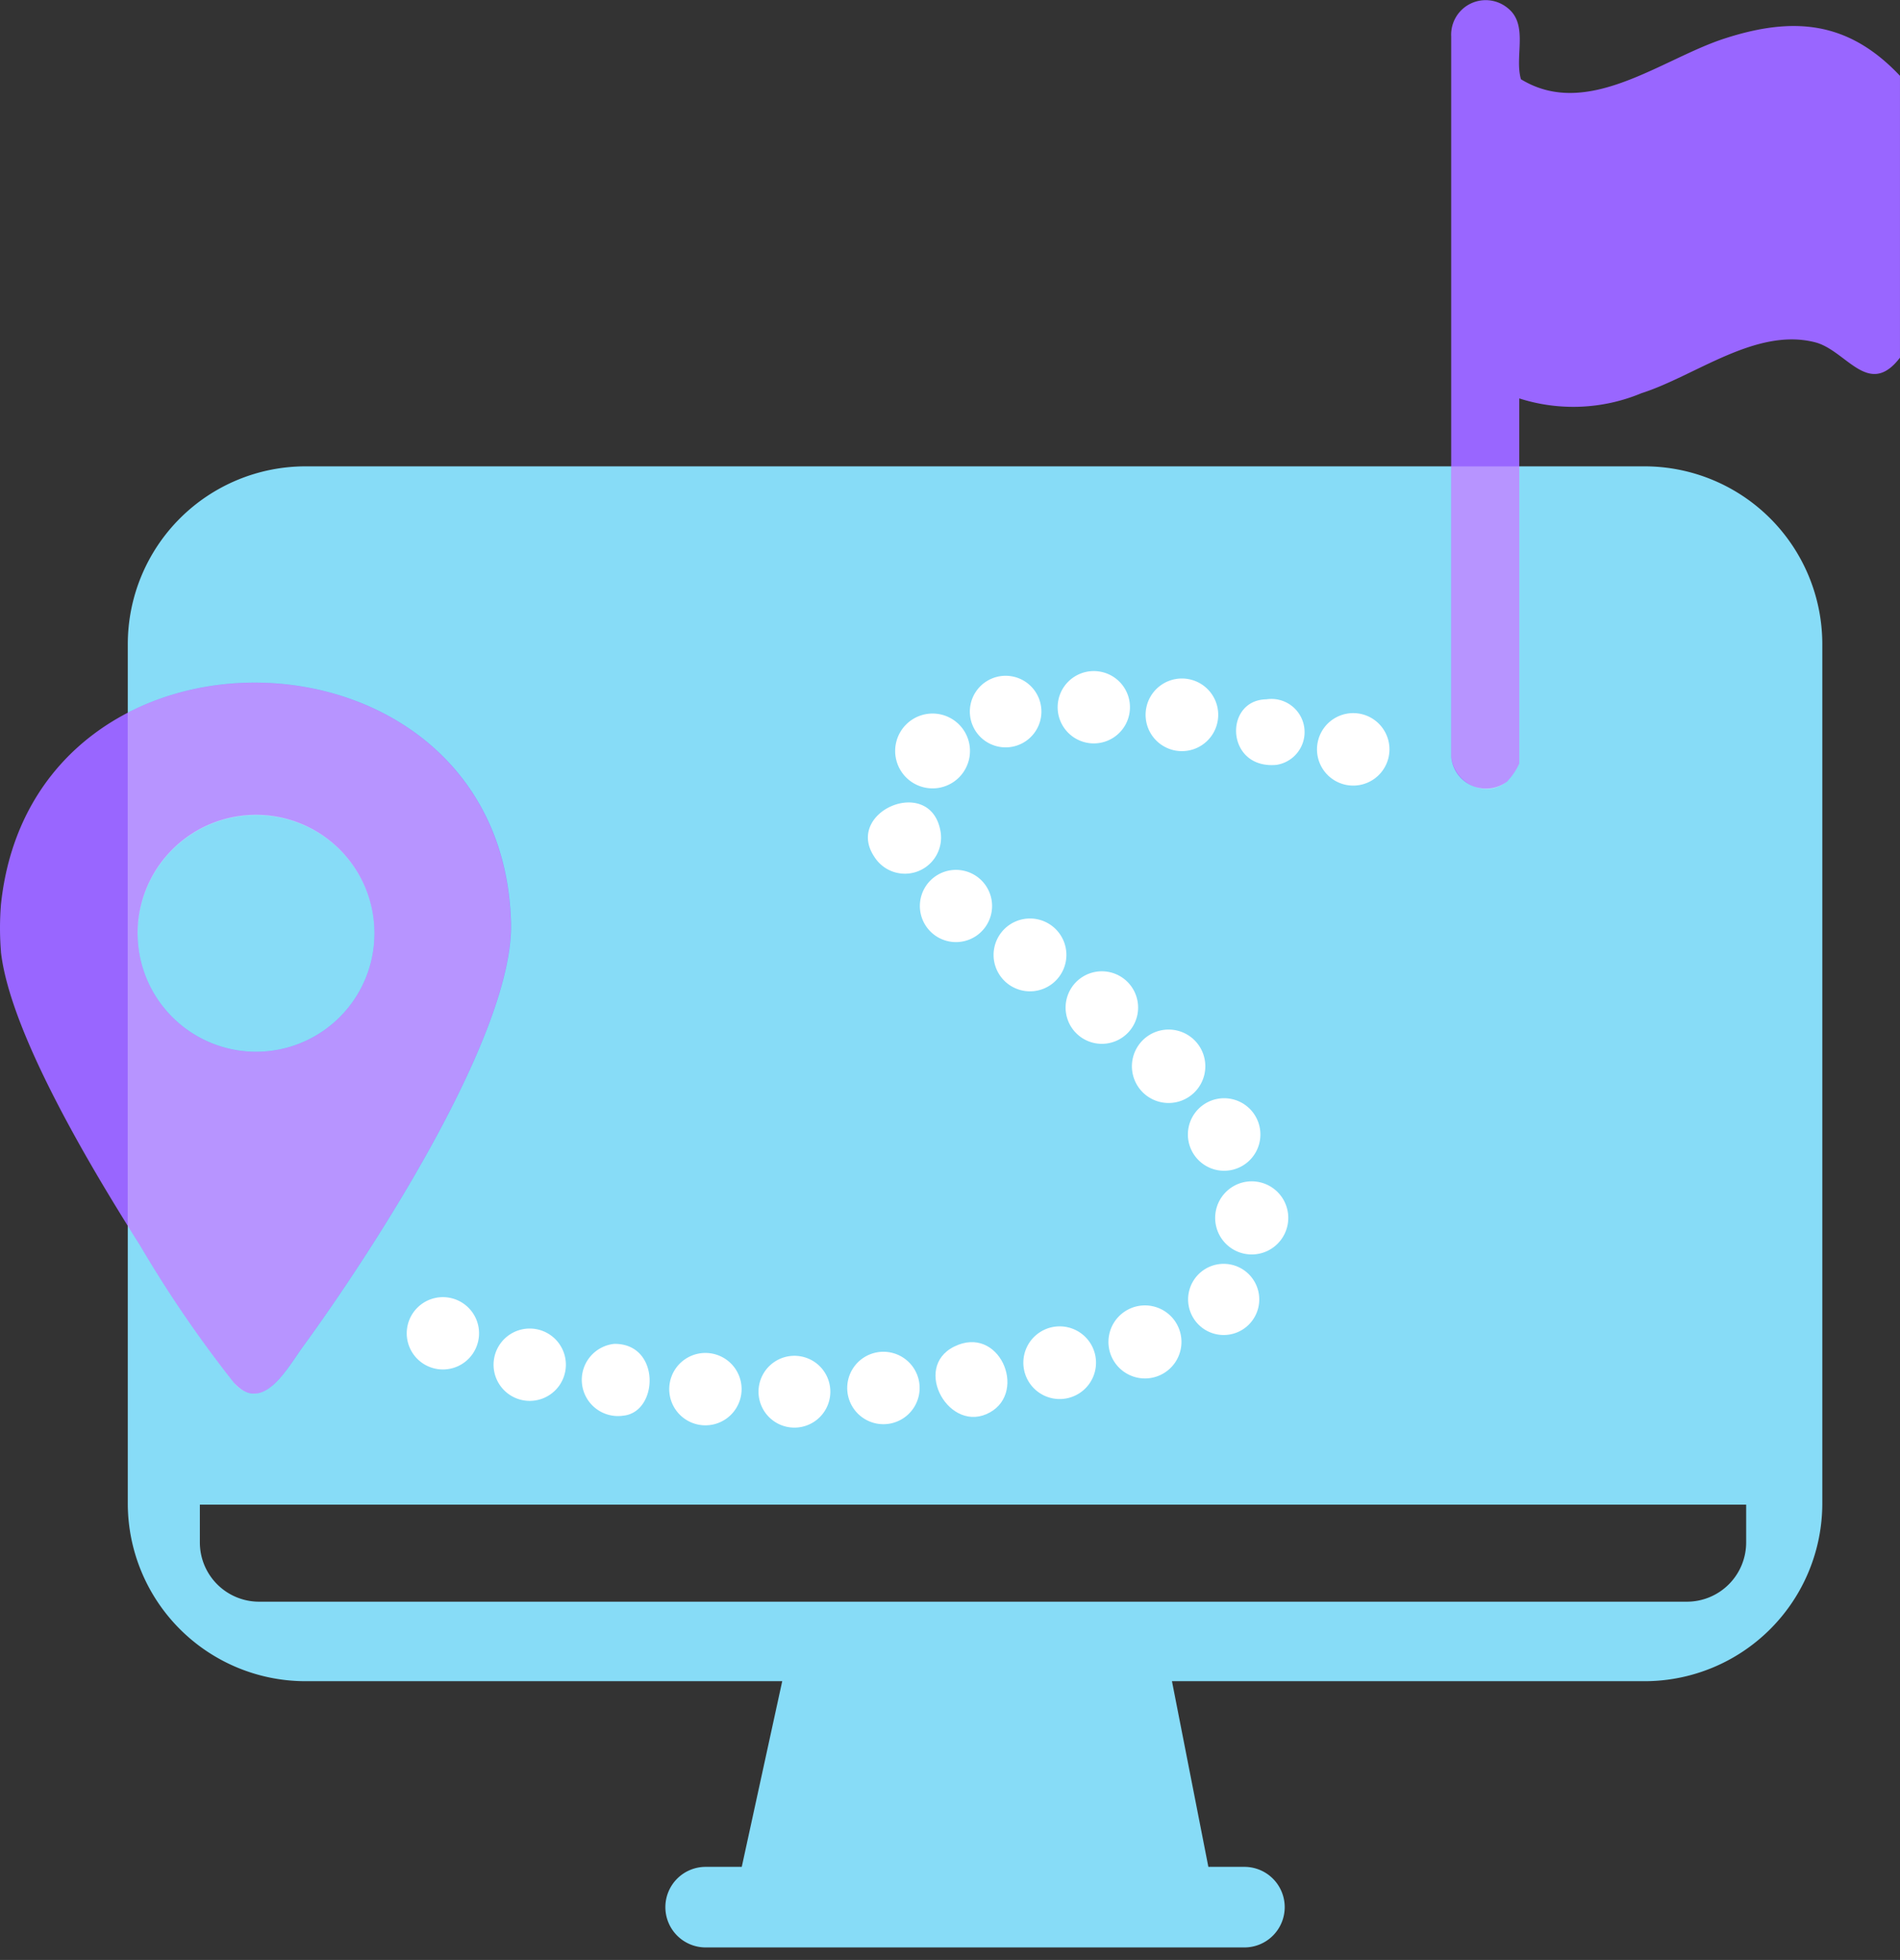
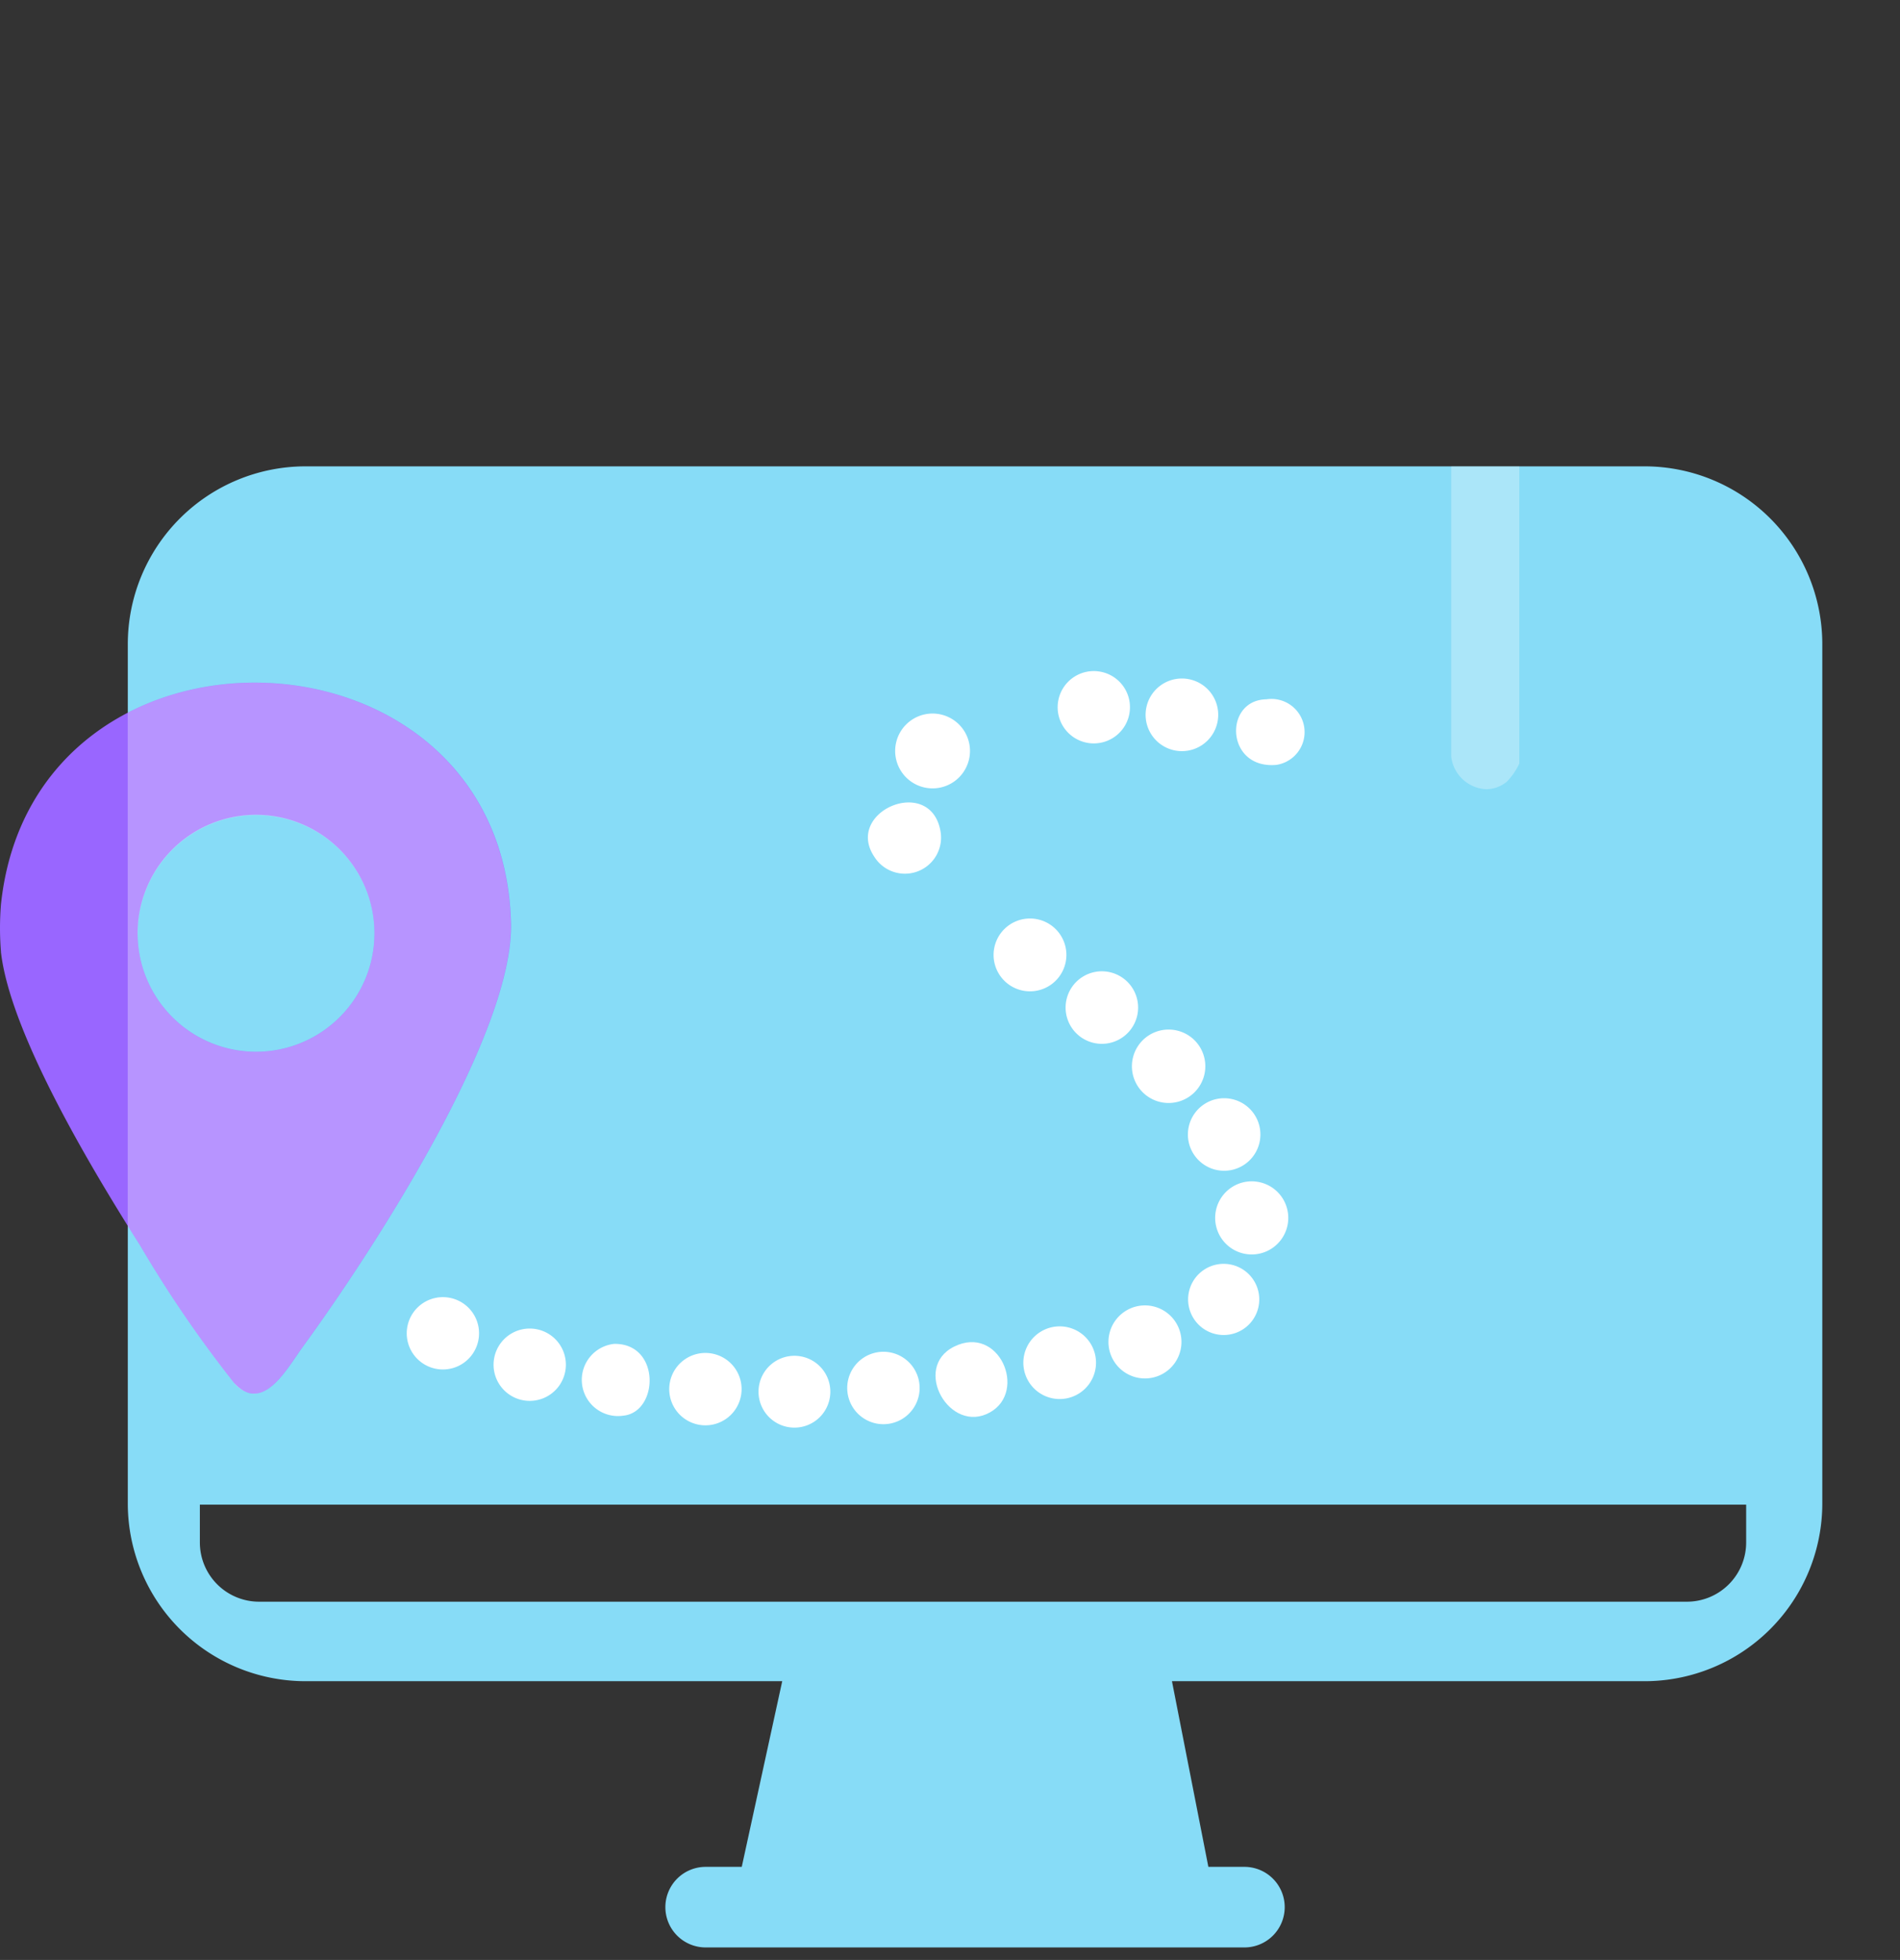
<svg xmlns="http://www.w3.org/2000/svg" width="75.881" height="78.246" viewBox="0 0 75.881 78.246">
  <rect x="0" y="0" width="75.881" height="78.246" fill="#333333" stroke="none" />
  <g id="Groupe_1109" data-name="Groupe 1109" transform="translate(12.84 29.096)">
    <path id="Union_70" data-name="Union 70" d="M-682.261,708.978a1.609,1.609,0,0,1-1.609-1.609,1.609,1.609,0,0,1,1.609-1.608h1.442l1.616-7.412h-19.036a7.1,7.1,0,0,1-7.1-7.1v-34.3a7.1,7.1,0,0,1,7.1-7.1h53.474a7.1,7.1,0,0,1,7.1,7.1v34.3a7.1,7.1,0,0,1-7.1,7.1h-18.873l1.454,7.412h1.441a1.609,1.609,0,0,1,1.608,1.608,1.609,1.609,0,0,1-1.608,1.609Zm-20.2-16.169a2.366,2.366,0,0,0,2.366,2.366h57.022a2.366,2.366,0,0,0,2.367-2.366V691.3h-61.755Z" transform="translate(697.603 -660.327)" fill="#87dcf7" />
    <path id="Union_70_-_Contour" data-name="Union 70 - Contour" d="M-660.742,709.478h-21.519a2.112,2.112,0,0,1-2.109-2.109,2.111,2.111,0,0,1,2.109-2.108h1.039l1.4-6.412h-18.415a7.608,7.608,0,0,1-7.6-7.6v-34.3a7.607,7.607,0,0,1,7.6-7.6h53.474a7.607,7.607,0,0,1,7.6,7.6v34.3a7.607,7.607,0,0,1-7.6,7.6H-663.03l1.258,6.412h1.029a2.111,2.111,0,0,1,2.108,2.108A2.111,2.111,0,0,1-660.742,709.478Zm-21.519-3.218a1.11,1.11,0,0,0-1.109,1.108,1.11,1.11,0,0,0,1.109,1.109h21.519a1.11,1.11,0,0,0,1.108-1.109,1.11,1.11,0,0,0-1.108-1.108h-1.852l-1.65-8.412h19.48a6.606,6.606,0,0,0,6.6-6.6v-34.3a6.606,6.606,0,0,0-6.6-6.6h-53.474a6.606,6.606,0,0,0-6.6,6.6v34.3a6.607,6.607,0,0,0,6.6,6.6h19.656l-1.834,8.412Zm39.19-10.585h-57.022a2.869,2.869,0,0,1-2.866-2.866V690.8H-640.2v2.006A2.87,2.87,0,0,1-643.071,695.675Zm-58.888-3.872v1.006a1.868,1.868,0,0,0,1.866,1.866h57.022a1.869,1.869,0,0,0,1.867-1.866V691.8Z" transform="translate(697.603 -660.327)" fill="rgba(0,0,0,0)" />
    <g id="Groupe_1107" data-name="Groupe 1107" transform="translate(-3.64 -27.016)">
      <path id="Tracé_6464" data-name="Tracé 6464" d="M.039,205.416a11.629,11.629,0,0,1,0-1.9c1.3-12.235,20.038-11.583,20.368.738.12,4.463-5.618,13.236-8.312,16.927-.636.872-1.6,2.706-2.75,1.44A48.274,48.274,0,0,1,5.6,217.145c-1.822-2.873-5.193-8.43-5.563-11.729m14.918-.734a4.73,4.73,0,1,0-4.73,4.724,4.727,4.727,0,0,0,4.73-4.724" transform="translate(-9.2 -169.496)" fill="#96f" />
-       <path id="Tracé_6465" data-name="Tracé 6465" d="M302.943,14.278c-1.256,1.64-2.138-.293-3.39-.614-2.364-.606-4.783,1.348-6.933,2.032a7.078,7.078,0,0,1-4.881.209V30.477a2.626,2.626,0,0,1-.494.727,1.394,1.394,0,0,1-2.225-1l0-28.749A1.379,1.379,0,0,1,287.266.313c.86.666.272,1.932.54,2.85,2.663,1.625,5.593-.807,8.144-1.63,2.769-.894,4.943-.681,6.993,1.493Z" transform="translate(-236.263 -2.079)" fill="#96f" />
    </g>
    <path id="Intersection_67" data-name="Intersection 67" d="M-6910.555,1524.859a48.334,48.334,0,0,1-3.744-5.479c-.155-.245-.322-.509-.5-.79v-20.483c5.979-3.1,15.074-.166,15.3,8.385.12,4.463-5.618,13.235-8.312,16.927-.483.66-1.151,1.872-1.949,1.872A1.1,1.1,0,0,1-6910.555,1524.859Zm-3.849-17.943a4.727,4.727,0,0,0,4.729,4.726,4.727,4.727,0,0,0,4.731-4.726,4.727,4.727,0,0,0-4.731-4.722A4.726,4.726,0,0,0-6914.4,1506.915Zm52.461-7.054v-11.592h2.721v11.86a2.6,2.6,0,0,1-.5.728,1.317,1.317,0,0,1-.82.3A1.477,1.477,0,0,1-6861.942,1499.861Z" transform="translate(6907.06 -1498.746)" fill="#fff" opacity="0.3" />
    <g id="Groupe_1113" data-name="Groupe 1113" transform="matrix(0.978, 0.208, -0.208, 0.978, 3.009, -33.775)">
      <path id="Tracé_6466" data-name="Tracé 6466" d="M166.355,179.866a1.494,1.494,0,1,1-1.494-1.492,1.493,1.493,0,0,1,1.494,1.492" transform="translate(-136.72 -150.414)" fill="#fff" />
      <path id="Tracé_6467" data-name="Tracé 6467" d="M235.709,240.542a1.466,1.466,0,1,1-1.466-1.464,1.465,1.465,0,0,1,1.466,1.464" transform="translate(-194.261 -200.737)" fill="#fff" />
      <path id="Tracé_6468" data-name="Tracé 6468" d="M262.087,271.161a1.46,1.46,0,1,1-1.46-1.458,1.459,1.459,0,0,1,1.46,1.458" transform="translate(-216.139 -226.125)" fill="#fff" />
      <path id="Tracé_6469" data-name="Tracé 6469" d="M243.727,304.688a1.458,1.458,0,1,1-1.458-1.456,1.457,1.457,0,0,1,1.458,1.456" transform="translate(-200.922 -253.921)" fill="#fff" />
      <path id="Tracé_6470" data-name="Tracé 6470" d="M198.681,221.906a1.454,1.454,0,1,1-1.454-1.452,1.453,1.453,0,0,1,1.454,1.452" transform="translate(-163.586 -185.298)" fill="#fff" />
      <path id="Tracé_6471" data-name="Tracé 6471" d="M225.279,313.607a1.451,1.451,0,1,1-1.451-1.449,1.45,1.45,0,0,1,1.451,1.449" transform="translate(-185.64 -261.32)" fill="#fff" />
      <path id="Tracé_6472" data-name="Tracé 6472" d="M221.739,159.71a1.45,1.45,0,1,1-1.449-1.448,1.448,1.448,0,0,1,1.449,1.448" transform="translate(-182.707 -133.741)" fill="#fff" />
      <path id="Tracé_6473" data-name="Tracé 6473" d="M205.4,322.67c-1.383,1.22-3.438-1.088-1.95-2.267,1.567-1.242,3.24,1.13,1.95,2.267" transform="translate(-169.519 -267.865)" fill="#fff" />
-       <path id="Tracé_6474" data-name="Tracé 6474" d="M262.565,159.3a1.447,1.447,0,1,1-1.447-1.445,1.446,1.446,0,0,1,1.447,1.445" transform="translate(-216.556 -133.406)" fill="#fff" />
      <path id="Tracé_6475" data-name="Tracé 6475" d="M217.673,230.468a1.448,1.448,0,1,1-1.448-1.446,1.447,1.447,0,0,1,1.448,1.446" transform="translate(-179.339 -192.401)" fill="#fff" />
      <path id="Tracé_6476" data-name="Tracé 6476" d="M251.784,253.514a1.448,1.448,0,1,1-1.448-1.446,1.447,1.447,0,0,1,1.448,1.446" transform="translate(-207.618 -211.506)" fill="#fff" />
      <path id="Tracé_6477" data-name="Tracé 6477" d="M186.252,327.975a1.446,1.446,0,1,1-1.446-1.444,1.445,1.445,0,0,1,1.446,1.444" transform="translate(-153.294 -273.236)" fill="#fff" />
      <path id="Tracé_6478" data-name="Tracé 6478" d="M145.644,336.889a1.445,1.445,0,1,1-1.445-1.443,1.444,1.444,0,0,1,1.445,1.443" transform="translate(-119.632 -280.626)" fill="#fff" />
      <path id="Tracé_6479" data-name="Tracé 6479" d="M201.274,162.289a1.444,1.444,0,1,1-1.444-1.442,1.442,1.442,0,0,1,1.444,1.442" transform="translate(-165.753 -135.884)" fill="#fff" />
      <path id="Tracé_6480" data-name="Tracé 6480" d="M104.32,339.851a1.444,1.444,0,1,1-1.444-1.442,1.443,1.443,0,0,1,1.444,1.442" transform="translate(-85.376 -283.082)" fill="#fff" />
      <path id="Tracé_6494" data-name="Tracé 6494" d="M104.32,339.851a1.444,1.444,0,1,1-1.444-1.442,1.443,1.443,0,0,1,1.444,1.442" transform="translate(-89.029 -283.587)" fill="#fff" />
-       <path id="Tracé_6481" data-name="Tracé 6481" d="M179.434,214.385a1.442,1.442,0,1,1-1.442-1.44,1.441,1.441,0,0,1,1.442,1.44" transform="translate(-147.649 -179.073)" fill="#fff" />
      <path id="Tracé_6482" data-name="Tracé 6482" d="M161.8,202.28c-1.548-1.513,1.518-3.666,2.378-1.544a1.443,1.443,0,0,1-2.378,1.544" transform="translate(-135.062 -168.216)" fill="#fff" />
      <path id="Tracé_6483" data-name="Tracé 6483" d="M166.154,333.209a1.434,1.434,0,1,1-1.434-1.432,1.433,1.433,0,0,1,1.434,1.432" transform="translate(-136.654 -277.585)" fill="#fff" />
-       <path id="Tracé_6484" data-name="Tracé 6484" d="M181.384,167.637a1.429,1.429,0,1,1-1.429-1.427,1.428,1.428,0,0,1,1.429,1.427" transform="translate(-149.287 -140.33)" fill="#fff" />
      <path id="Tracé_6485" data-name="Tracé 6485" d="M259.789,291.337a1.421,1.421,0,1,1-1.422-1.42,1.421,1.421,0,0,1,1.422,1.42" transform="translate(-214.298 -242.883)" fill="#fff" />
      <path id="Tracé_6486" data-name="Tracé 6486" d="M123.386,337.788c1.818-.412,2.314,2.306.941,2.732a1.445,1.445,0,1,1-.941-2.732" transform="translate(-102.758 -282.533)" fill="#fff" />
      <path id="Tracé_6488" data-name="Tracé 6488" d="M241.241,158.851a1.324,1.324,0,0,1,.942,2.475c-1.949.608-2.614-2.091-.942-2.475" transform="translate(-200.489 -134.187)" fill="#fff" />
    </g>
  </g>
</svg>